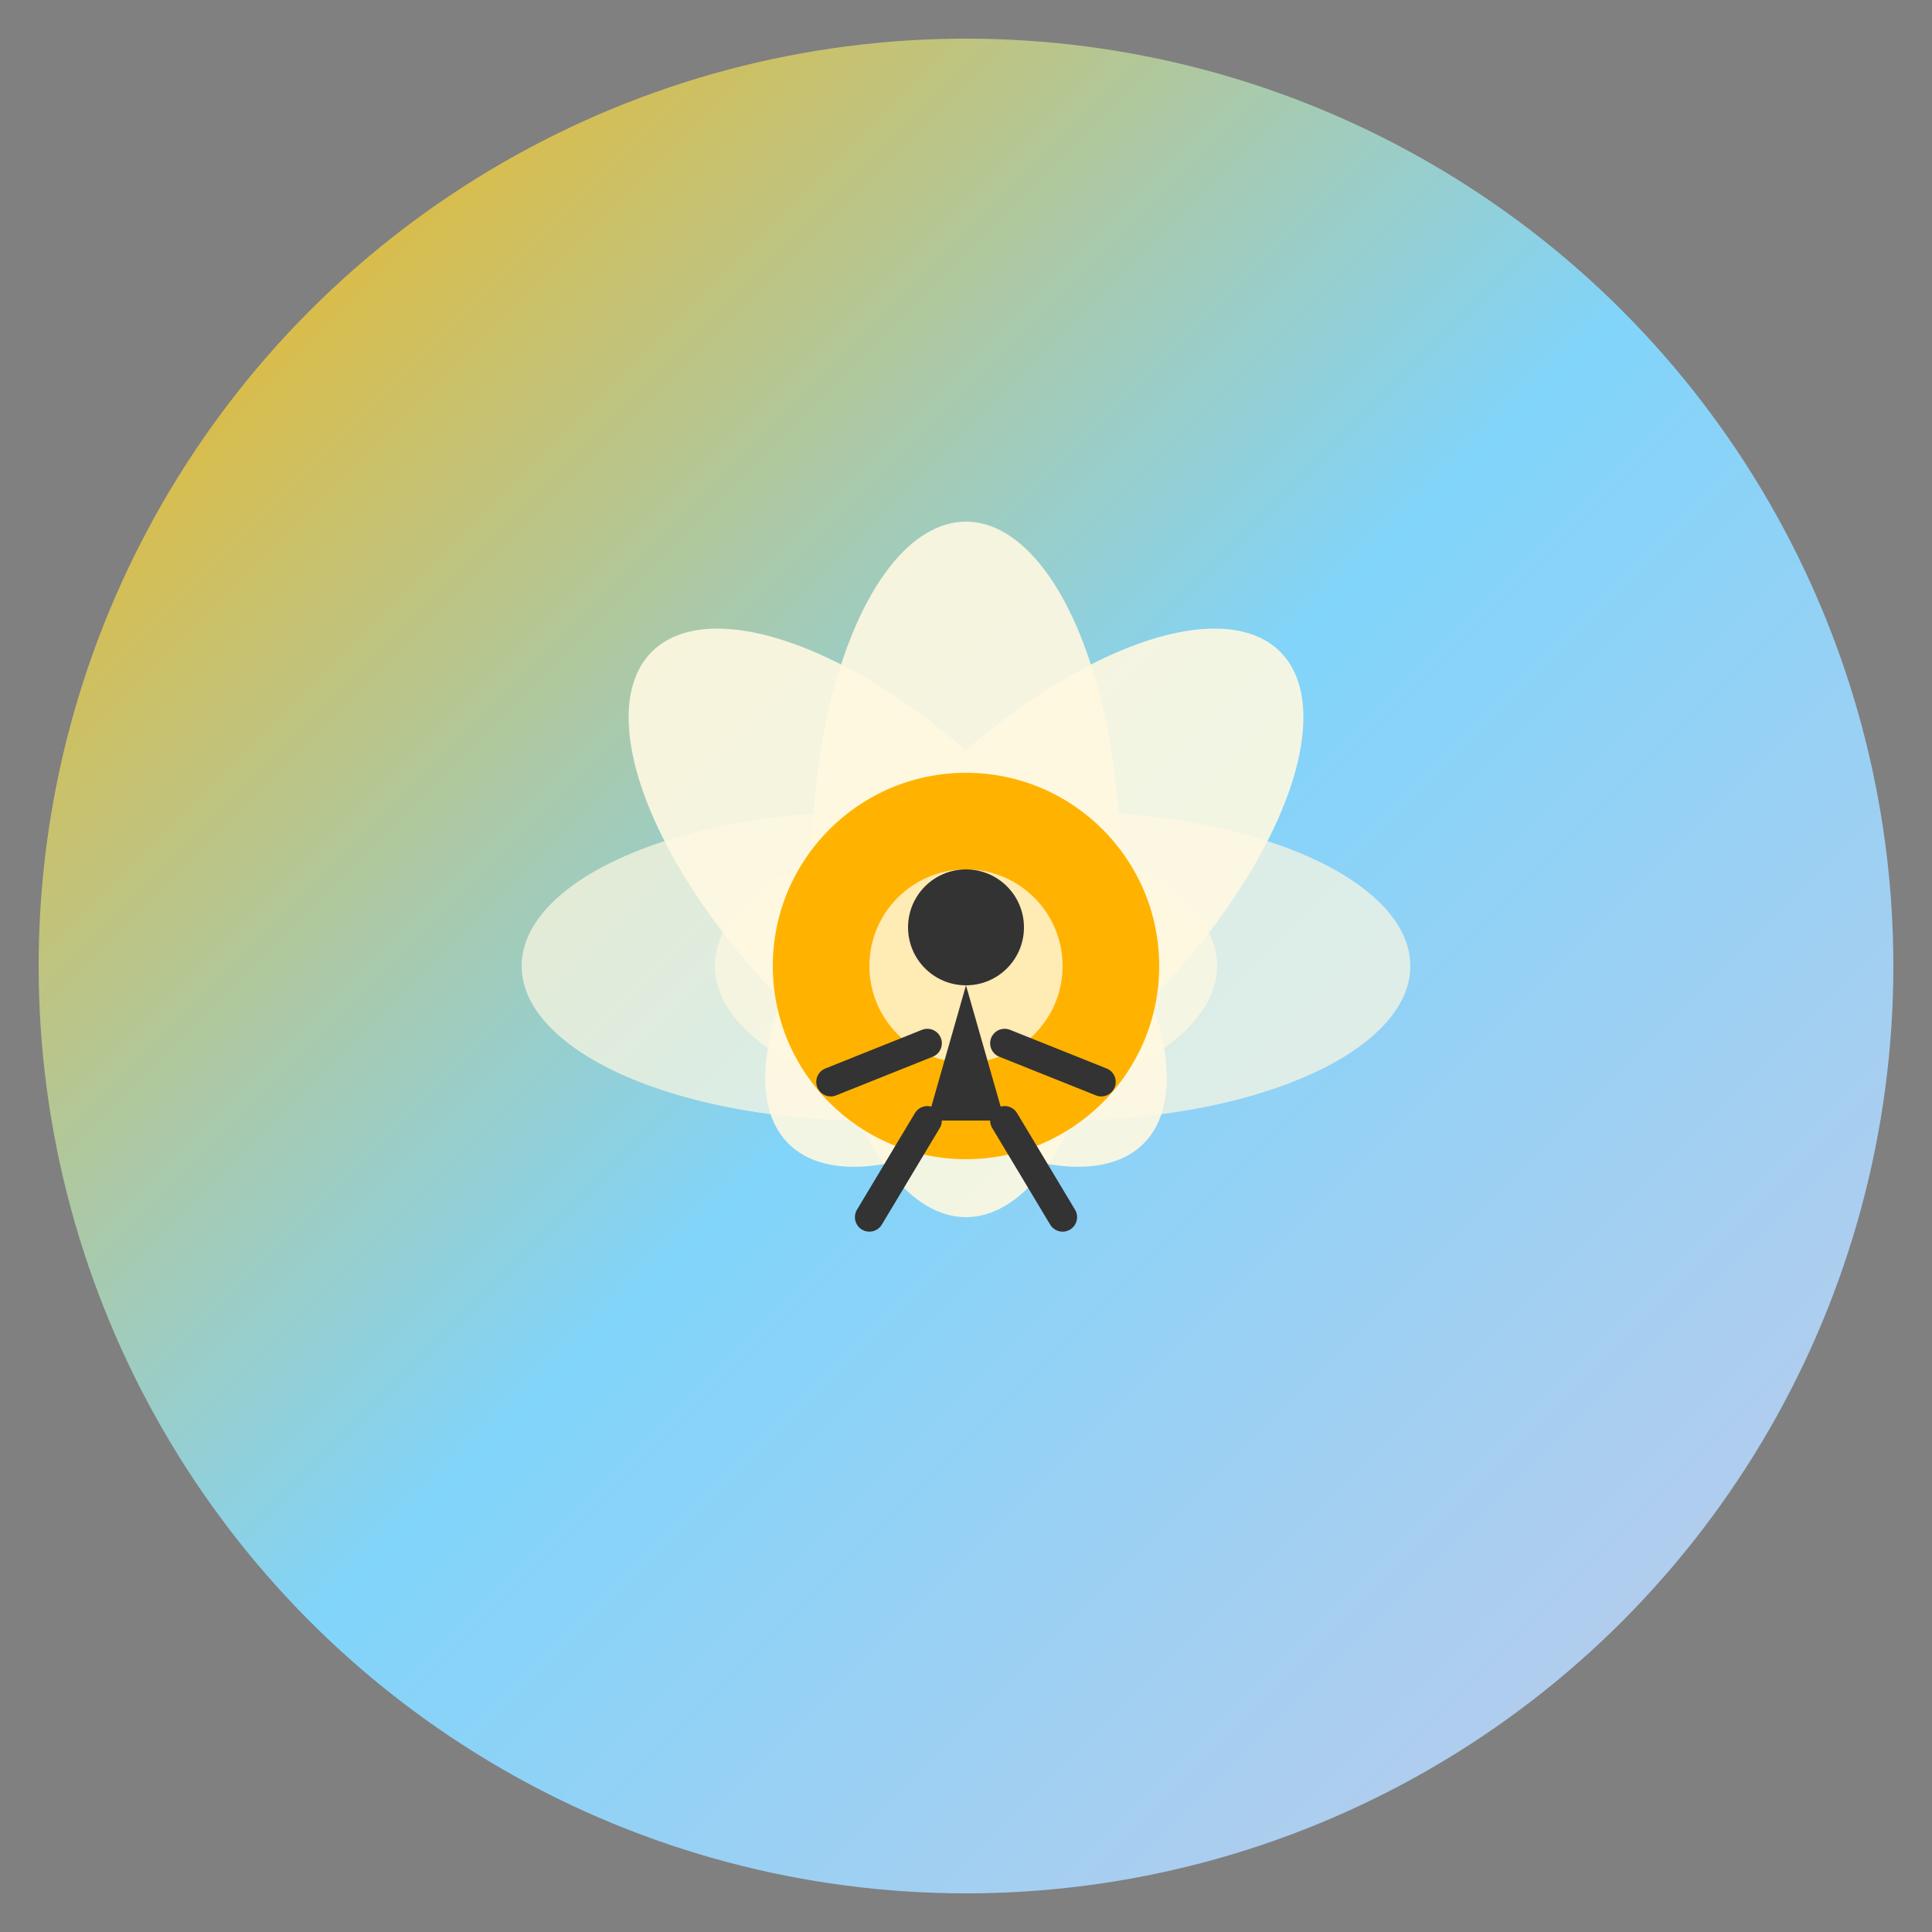
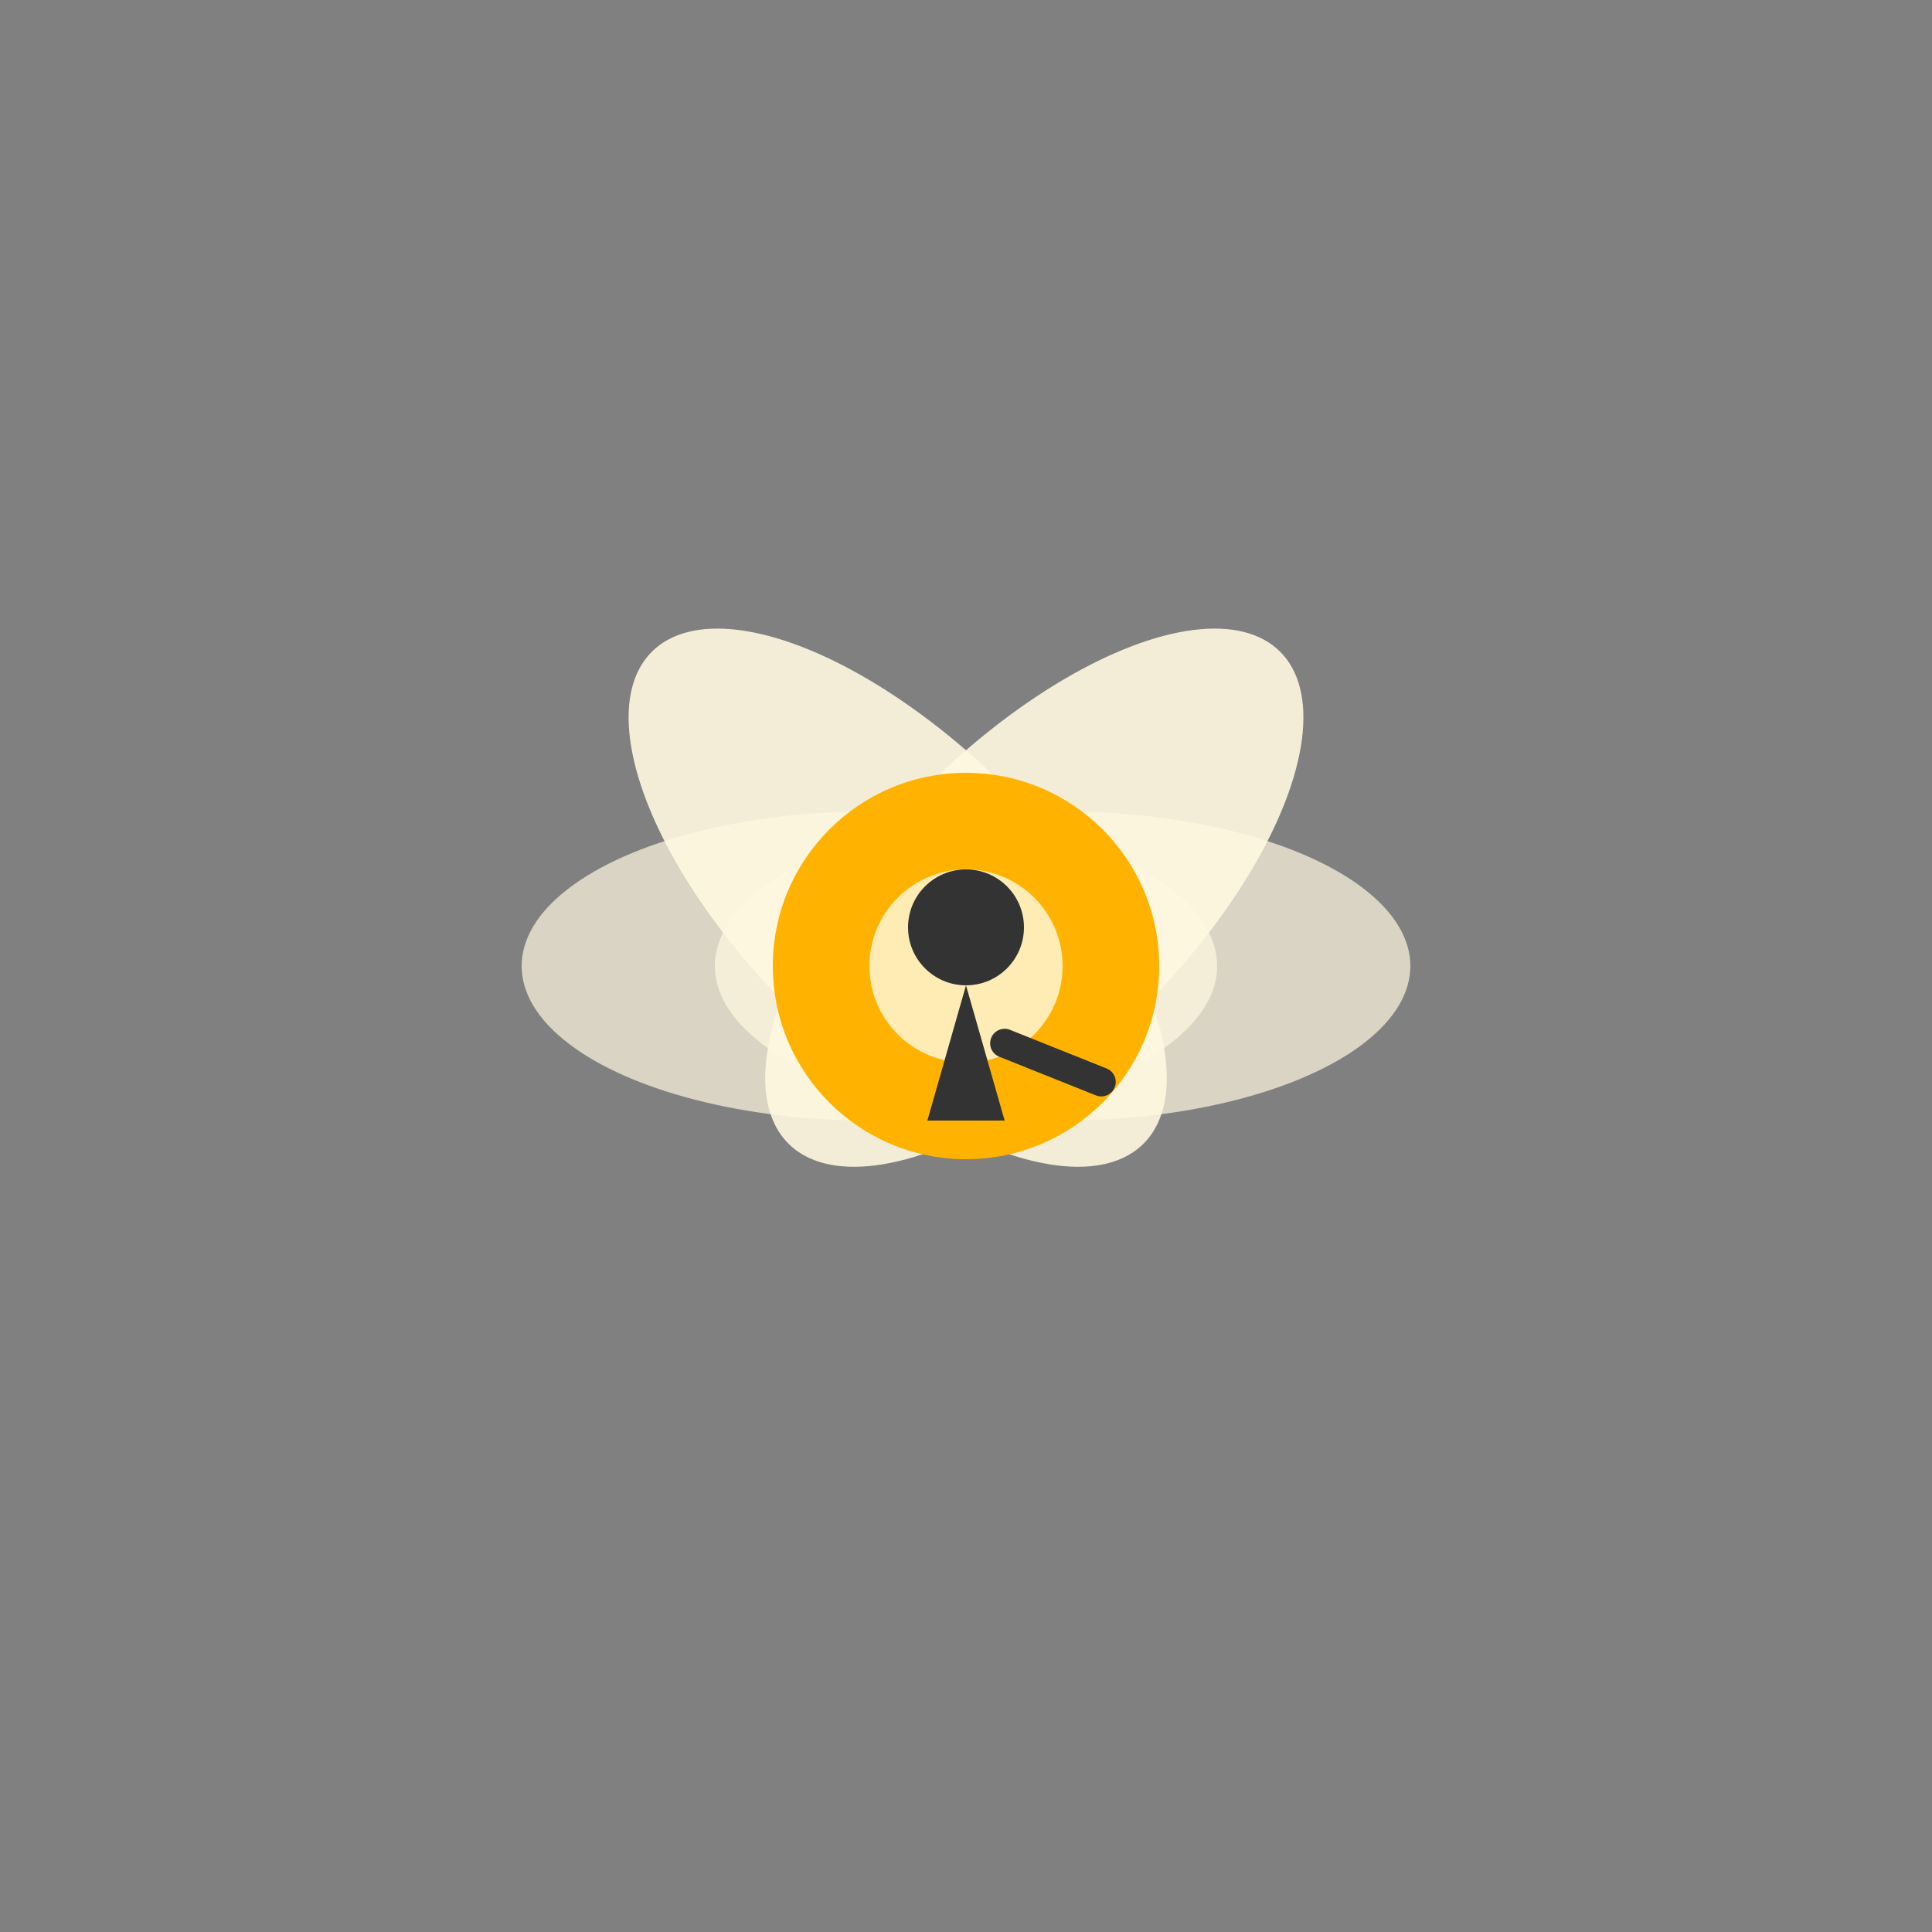
<svg xmlns="http://www.w3.org/2000/svg" viewBox="0 0 100 100">
  <rect x="0" y="0" width="100" height="100" fill="#808080" stroke="none" />
  <defs>
    <linearGradient id="gradient1" x1="0%" y1="0%" x2="100%" y2="100%">
      <stop offset="0%" style="stop-color:#FFB300;stop-opacity:1" />
      <stop offset="50%" style="stop-color:#81D4FA;stop-opacity:1" />
      <stop offset="100%" style="stop-color:#C5CAE9;stop-opacity:1" />
    </linearGradient>
  </defs>
-   <circle cx="50" cy="50" r="48" fill="url(#gradient1)" />
-   <ellipse cx="50" cy="45" rx="8" ry="18" fill="#FFF8E1" opacity="0.9" />
  <ellipse cx="50" cy="45" rx="8" ry="18" fill="#FFF8E1" opacity="0.9" transform="rotate(-45 50 50)" />
  <ellipse cx="50" cy="45" rx="8" ry="18" fill="#FFF8E1" opacity="0.9" transform="rotate(45 50 50)" />
  <ellipse cx="50" cy="45" rx="8" ry="18" fill="#FFF8E1" opacity="0.7" transform="rotate(-90 50 50)" />
  <ellipse cx="50" cy="45" rx="8" ry="18" fill="#FFF8E1" opacity="0.7" transform="rotate(90 50 50)" />
  <circle cx="50" cy="50" r="10" fill="#FFB300" />
  <circle cx="50" cy="50" r="5" fill="#FFF8E1" opacity="0.8" />
  <circle cx="50" cy="48" r="3" fill="#333333" />
  <path d="M 50 51 L 48 58 L 52 58 Z" fill="#333333" />
-   <path d="M 48 58 L 45 63" stroke="#333333" stroke-width="1.5" stroke-linecap="round" />
-   <path d="M 52 58 L 55 63" stroke="#333333" stroke-width="1.5" stroke-linecap="round" />
-   <path d="M 48 54 L 43 56" stroke="#333333" stroke-width="1.5" stroke-linecap="round" />
  <path d="M 52 54 L 57 56" stroke="#333333" stroke-width="1.5" stroke-linecap="round" />
</svg>